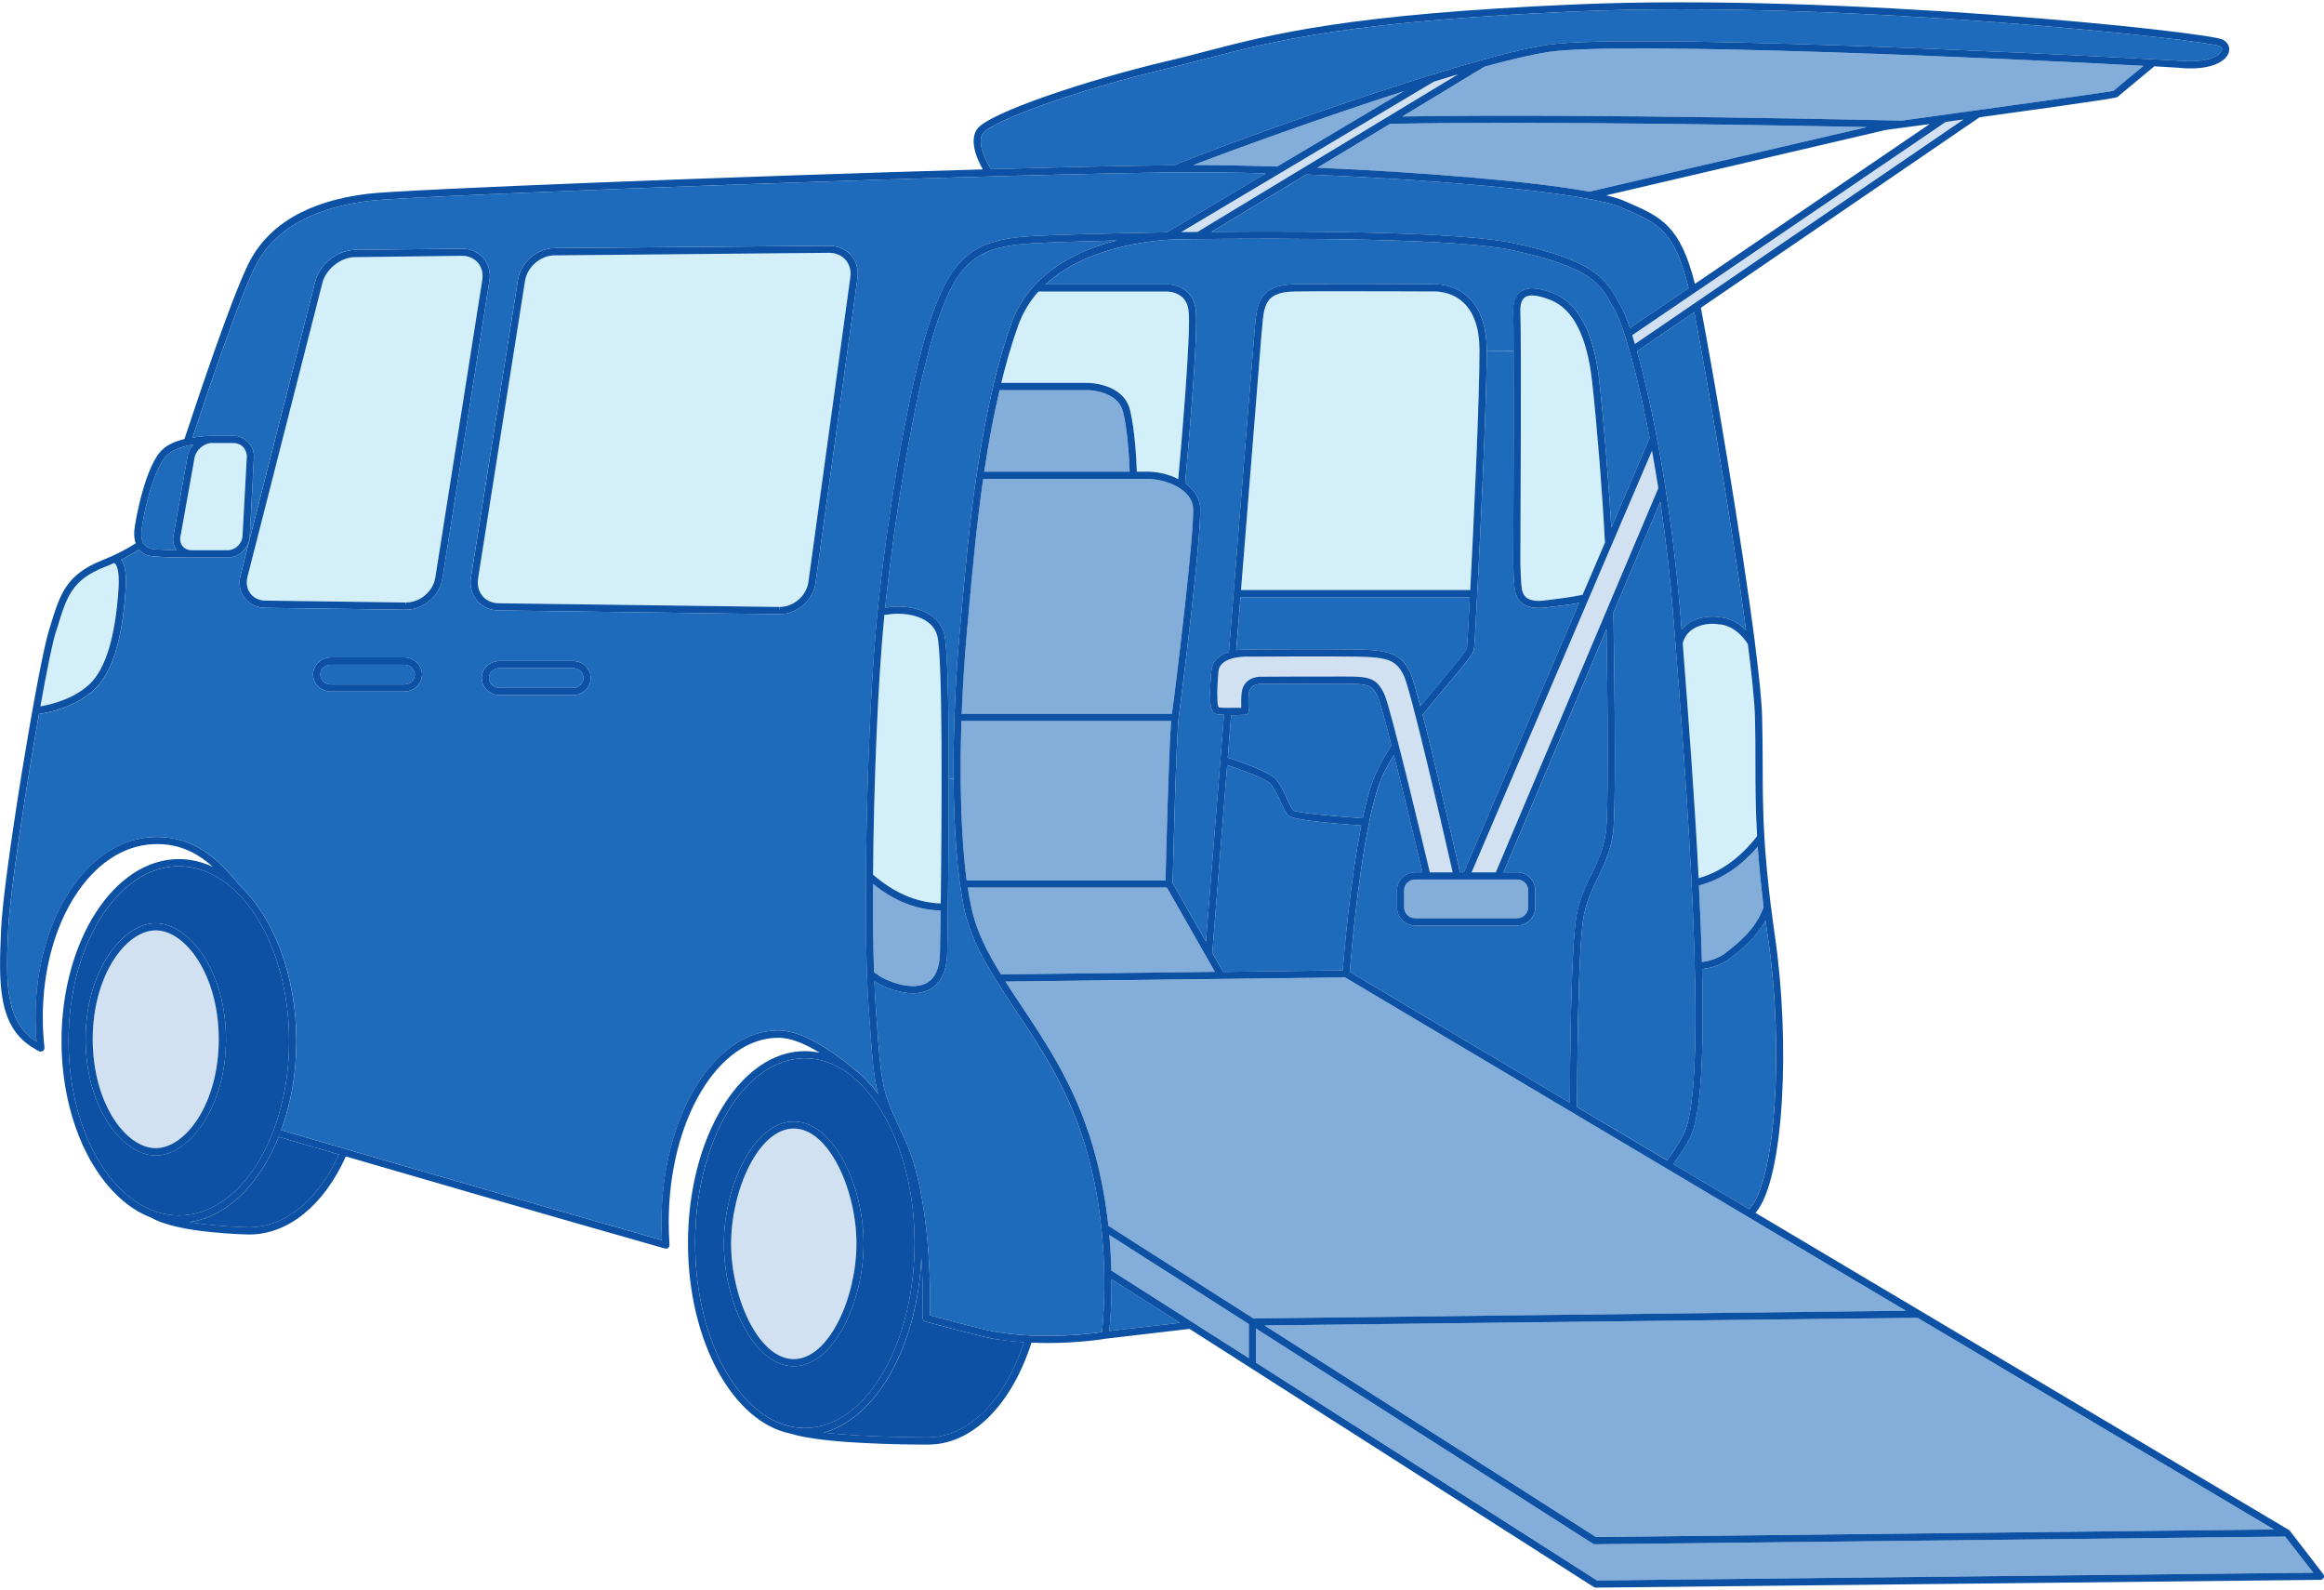
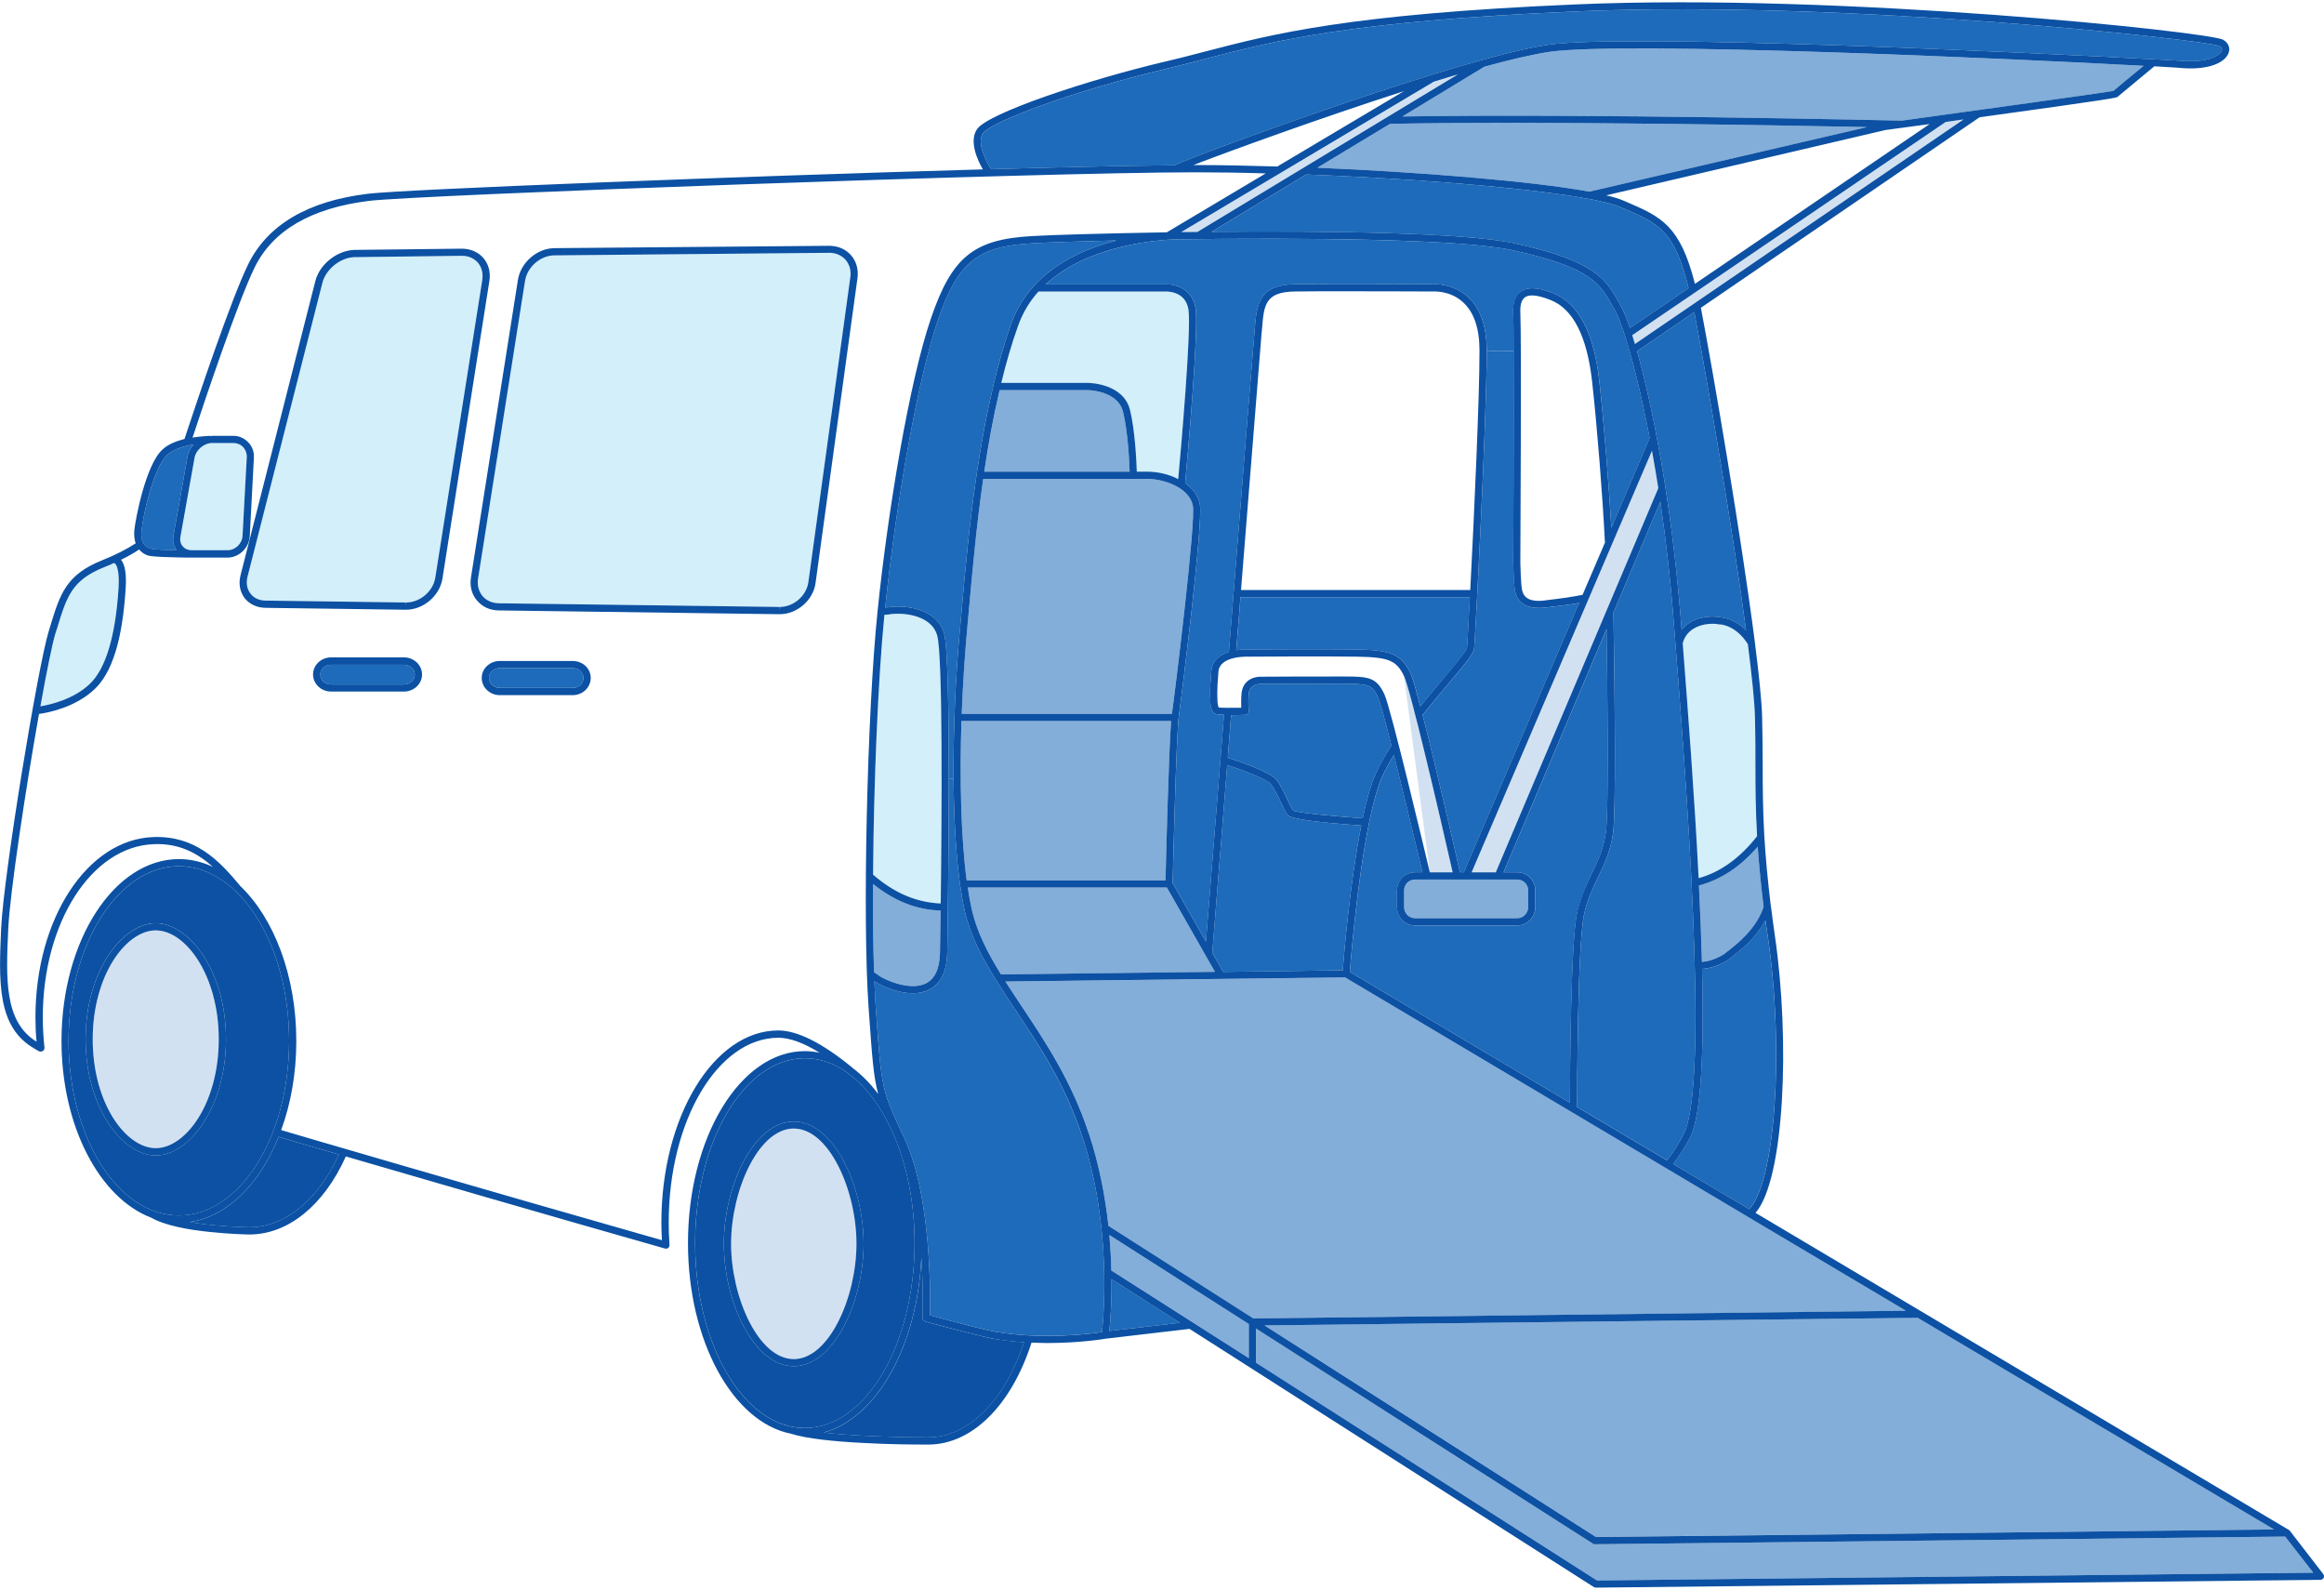
<svg xmlns="http://www.w3.org/2000/svg" id="レイヤー_1" xml:space="preserve" height="342px" viewBox="0 -0.5 500 342" width="500px" y="0px" x="0px">
  <g id="XMLID_1_">
    <polygon points="412.59 282.95 489.24 328.48 343.37 330.1 272.06 284.58" fill="#83AED9" />
    <path d="m299.08 26.146c32.073-0.623 83.453 0.312 102.62 0.694l-59.739 13.889c-12.72-2.323-37.032-4.238-58.519-5.148l15.64-9.435z" fill="#83AED9" />
    <path d="m363.63 244.13c2.442-4.812 2.971-18.895 2.562-36.208 2.636-0.144 5.223-1.579 6.084-2.299 0.145-0.144 0.384-0.312 0.646-0.526 1.677-1.293 4.839-3.808 6.897-7.64 0.168 1.197 0.337 2.371 0.527 3.616 3.569 24.474 1.557 52.852-4.023 58.502l-16.337-9.698c1.34-1.74 2.56-3.68 3.64-5.74z" fill="#1D6BBA" />
    <path d="m366.17 206.39c-0.145-5.269-0.359-10.775-0.646-16.428 4.671-1.222 8.91-3.999 12.647-8.357 0.264 3.783 0.671 8.022 1.27 12.955-1.629 4.767-5.581 7.832-7.474 9.341-0.287 0.215-0.527 0.383-0.694 0.551-0.61 0.51-2.86 1.8-5.11 1.94z" fill="#83AED9" />
    <path d="m351.18 71.597l67.429-45.859c1.341-0.215 2.61-0.383 3.856-0.551l-70.72 48.3c-0.19-0.646-0.38-1.269-0.57-1.89z" fill="#D2E1F1" />
    <path d="m365.45 188.39c-0.887-17.553-2.3-35.992-3.426-50.504 1.103-4.238 6.108-4.478 7.81-4.07h0.19c0.12 0 3.401 0.119 6.014 4.238 0.861 6.777 1.438 12.309 1.532 15.686 0.097 3.592 0.097 6.824 0.097 9.962 0 4.979 0.022 9.841 0.358 15.661-3.68 4.71-7.92 7.75-12.57 9.02z" fill="#D2EFFA" />
    <path d="m316.61 187.14l38.806-90.686c0.479 2.562 0.91 5.244 1.364 8.046l-34.972 82.64h-5.2z" fill="#D2E1F1" />
    <path d="m364.52 66.64c2.755 14.416 8.216 46.601 11.138 68.416-2.467-2.49-5.006-2.73-5.532-2.778-2.013-0.431-6.107-0.144-8.335 2.658-0.05-0.67-0.098-1.316-0.146-1.939-2.036-25.719-6.155-46.266-9.438-57.951l12.31-8.409z" fill="#1D6BBA" />
    <path d="m260.66 49.375l20.359-12.333c32.193 1.245 61.249 4.214 67.621 7.016l0.79 0.335c7.426 3.209 10.851 4.693 13.869 17.098l-12.624 8.573c-0.718-2.131-1.365-3.712-1.893-4.598l-0.406-0.767c-2.804-5.028-5.007-9.027-22.518-12.859-10.54-2.298-40.03-2.707-65.2-2.465z" fill="#1D6BBA" />
    <path d="m360.09 133.09c2.539 32.232 7.833 99.212 2.156 110.32-1.056 2.061-2.253 3.951-3.595 5.676l-19.33-11.471c0-3.354 0.072-35.059 1.51-41.548 0.694-3.161 1.867-5.58 2.993-7.902 1.317-2.706 2.659-5.532 3.21-9.388 0.646-4.502 0.407-28.282 0.097-47.535l10.085-23.827c1.14 7.77 2.15 16.37 2.87 25.68z" fill="#1D6BBA" />
    <path d="m491.64 330.01l6.037 7.759-154.09 1.677-73.369-46.841v-7.352l72.531 46.312c0.118 0.071 0.263 0.097 0.406 0.097l148.48-1.66z" fill="#83AED9" />
-     <path d="m332.44 128.64c-3.928 0.503-4.741-1.029-5.006-2.395-0.239-1.365-0.335-5.628-0.335-5.651 0-1.964 0.264-48.038 0-53.904-0.072-1.604 0.264-2.683 0.981-3.233 0.981-0.694 2.851-0.479 5.558 0.599 4.839 1.916 7.833 7.854 8.91 17.602 1.055 9.459 2.276 24.856 2.731 34.292 0 0.048 0.022 0.119 0.048 0.215l-4.839 11.279c-2.37 0.48-4.02 0.72-8.05 1.2z" fill="#D2EFFA" />
-     <path d="m308.3 62.208c0.022 0 3.665-0.287 6.491 2.323 2.322 2.107 3.521 5.579 3.521 10.297 0.023 9.962-1.174 35.944-1.988 51.582h-49.319c2.755-34.532 4.24-53.019 4.407-55.03l0.119-1.222c0.407-5.053 0.646-7.878 7.114-7.95 2.539-0.048 6.611-0.048 10.923-0.048 8.65 0.002 18.33 0.048 18.74 0.048z" fill="#D2EFFA" />
    <path d="m325.93 126.51c0.479 2.49 2.203 3.76 5.174 3.76 0.479 0 0.981 0 1.533-0.096 3.449-0.407 5.174-0.623 7.114-0.982l-24.816 57.951h-0.813c-0.839-3.688-5.055-22.27-8.049-33.86 1.94-2.442 3.856-4.718 5.558-6.729 3.642-4.311 5.414-6.417 5.533-7.591 0.239-2.49 2.707-49.354 2.707-63.914l5.771-0.024c0.072 15.326-0.071 45.188-0.071 45.595 0.01 0.16 0.11 4.42 0.37 5.89z" fill="#1D6BBA" />
    <path d="m333.4 10.651c16.455-2.299 99.693 1.485 127.79 3.018-2.371 1.939-5.677 4.669-6.491 5.388-2.468 0.455-30.709 4.358-45.512 6.394-1.82-0.024-67.62-1.557-107.48-0.886l17.653-10.704c5.66-1.557 10.54-2.682 14.04-3.21z" fill="#83AED9" />
    <path d="m310.46 145.57c-1.51 1.772-3.161 3.76-4.862 5.867-0.958-3.664-1.725-6.37-2.155-7.208-1.987-4.144-4.575-4.861-11.307-5.029-6.635-0.096-23.307 0-23.426 0-0.12 0-1.294-0.048-2.731 0.168 0.336-3.951 0.623-7.759 0.91-11.398h49.345c-0.288 5.962-0.551 10.129-0.599 10.823-0.09 0.77-2.67 3.81-5.16 6.78z" fill="#1D6BBA" />
    <path d="m328.78 194.66c0 1.27-1.055 2.347-2.323 2.347h-22.037c-1.293 0-2.323-1.077-2.323-2.347v-3.641c0-1.293 1.03-2.322 2.323-2.322h22.037c1.27 0 2.323 1.029 2.323 2.322v3.64z" fill="#83AED9" />
    <path d="m339.32 195.74c-1.39 6.346-1.532 34.578-1.557 40.949l-47.355-28.139c0.239-2.97 1.629-19.757 4.145-32.018 0-0.049 0.023-0.096 0.048-0.167h-0.023c0.791-3.832 1.7-7.185 2.683-9.532 0.647-1.484 1.533-3.137 2.635-4.909 2.036 8.022 4.479 18.201 6.156 25.215h-1.629c-2.132 0-3.856 1.75-3.856 3.881v3.64c0 2.132 1.726 3.903 3.856 3.903h22.037c2.132 0 3.855-1.771 3.855-3.903v-3.64c0-2.131-1.725-3.881-3.855-3.881h-2.971l22.156-52.347c0.24 15.949 0.479 39.464-0.144 43.775-0.526 3.615-1.748 6.179-3.065 8.933-1.16 2.43-2.36 4.94-3.1 8.25z" fill="#1D6BBA" />
    <path d="m260.82 204.45l3.21-40.398c3.521 1.173 8.526 3.064 9.364 4.095 0.743 0.934 1.51 2.515 2.181 3.952 0.599 1.221 1.054 2.227 1.484 2.729 0.671 0.814 5.988 1.533 15.811 2.229-2.396 11.996-3.713 27.609-3.978 31.154l-25.726 0.335-2.33-4.09z" fill="#1D6BBA" />
    <path d="m296.47 149.47c0.407 0.862 1.533 4.957 2.898 10.369-1.533 2.37-2.707 4.454-3.521 6.418-1.006 2.322-1.893 5.58-2.658 9.244-6.827-0.455-14.157-1.222-14.924-1.651-0.311-0.359-0.813-1.414-1.293-2.42-0.694-1.483-1.509-3.184-2.371-4.237-1.342-1.652-8.049-3.976-10.444-4.718l0.72-9.147c1.148 0 2.3-0.048 3.019-0.072 0.215-0.023 0.432-0.096 0.574-0.239 0.144-0.168 0.192-0.383 0.192-0.574 0-0.048-0.168-1.94 0-3.688 0.238-2.203 2.395-2.155 2.705-2.155 0 0 12.576-0.048 17.75-0.048 5.44 0.05 6.07 0.26 7.34 2.92z" fill="#1D6BBA" />
-     <path d="m302.05 144.88c1.365 2.825 7.33 28.33 10.491 42.265h-4.91c-1.149-4.812-8.455-35.56-9.772-38.291-1.725-3.663-3.354-3.831-8.743-3.831-5.149-0.024-17.701 0.048-17.701 0.048-1.39-0.072-3.977 0.551-4.287 3.544-0.12 1.174-0.097 2.347-0.072 3.137-2.18 0.024-4.479 0.024-4.839-0.071-0.167-0.216-0.312-1.078-0.287-1.987 0 0-0.144-1.485 0.216-5.7 0.312-3.544 6.419-3.232 6.539-3.232 0.145 0 16.815-0.12 23.427 0 6.65 0.12 8.32 0.81 9.93 4.12z" fill="#D2E1F1" />
+     <path d="m302.05 144.88c1.365 2.825 7.33 28.33 10.491 42.265h-4.91z" fill="#D2E1F1" />
    <path d="m308.49 17.069c1.771-0.527 3.496-1.054 5.197-1.581l-56.075 33.909c-1.148 0.024-2.274 0.024-3.426 0.024h-0.022-0.024l54.34-32.352z" fill="#D2E1F1" />
    <path d="m334.22 62.591c-2.083-0.813-5.078-1.748-7.019-0.383-1.197 0.838-1.725 2.347-1.629 4.55 0.049 1.222 0.071 4.239 0.071 8.262l-5.771 0.024v-0.216c-0.023-5.173-1.365-9.004-4.049-11.471-3.329-3.041-7.497-2.729-7.568-2.729-0.239 0-21.966-0.096-29.631 0-7.856 0.144-8.217 4.454-8.646 9.387l-0.097 1.222c-0.215 2.251-2.061 25.312-5.484 68.488-1.821 0.599-3.594 1.748-3.785 4.166-0.383 4.311-0.238 5.844-0.216 5.844-0.048 0.861 0.024 2.873 1.198 3.328 0.287 0.096 0.958 0.168 1.748 0.191l-3.88 48.781-7.162-12.572c0.071-2.825 0.79-32.4 1.341-36.041 0.455-3.185 5.294-41.691 4.504-45.499-0.384-1.868-1.581-3.377-3.162-4.502 0.359-3.999 2.994-32.903 2.252-37.597-0.694-4.406-4.694-5.316-6.684-5.148h-25.582c9.294-8.621 24.528-9.603 28.289-9.699 26.396-0.335 60.77-0.144 72.268 2.371 16.839 3.688 18.804 7.208 21.486 12.117l0.431 0.742c0.551 1.006 1.271 2.754 2.084 5.244 1.581 4.909 3.545 12.524 5.391 22.271l-8.24 19.301c-0.551-9.507-1.629-22.965-2.587-31.562-1.14-10.365-4.45-16.687-9.86-18.867z" fill="#1D6BBA" />
-     <path d="m256.75 35.005c7.761-2.993 27.234-10.082 45.319-15.901l-27.26 16.212c-6.3-0.192-12.264-0.312-17.701-0.312-0.12 0.001-0.24 0.001-0.36 0.001z" fill="#83AED9" />
    <path d="m256.63 108.24c0.695 3.305-3.81 39.991-4.503 44.828h-45.224c0.239-6.154 0.622-12.165 1.103-17.457 0.144-1.484 0.287-3.113 0.431-4.741 0.719-8.047 1.605-18.032 3.091-28.354h35.233c3.6-0.01 9.03 1.79 9.87 5.72z" fill="#83AED9" />
    <path d="m244.58 100.96c-0.072-2.251-0.384-8.908-1.462-13.29-1.413-5.652-8.671-5.796-9.006-5.796h-18.685c1.029-4.262 2.229-8.405 3.616-12.284 1.03-2.897 2.562-5.341 4.384-7.376h27.163c0.168 0 4.455-0.287 5.103 3.88 0.672 4.214-1.652 30.556-2.203 36.471-2.036-1.077-4.479-1.604-6.73-1.604h-2.17z" fill="#D2EFFA" />
    <path d="m234.12 83.425c0.07 0 6.37 0.12 7.496 4.622 1.03 4.119 1.343 10.656 1.438 12.907h-31.283c0.862-5.843 1.94-11.806 3.307-17.529h19.03z" fill="#83AED9" />
    <path d="m268.68 284.29v7.327l-29.582-18.846c-0.048-2.371-0.192-4.935-0.432-7.641l30.01 19.16z" fill="#83AED9" />
    <path d="m239.15 274.64l14.707 9.387c-7.497 0.861-13.029 1.531-15.186 1.748 0.19-1.75 0.52-5.75 0.48-11.14z" fill="#1D6BBA" />
    <path d="m238.48 263.17c-0.671-6.153-1.939-13.026-4.216-19.899-3.713-11.303-9.438-19.828-14.492-27.396-1.197-1.818-2.347-3.52-3.449-5.244l73.082-0.886 86.473 51.39c0.096 0.096 0.19 0.12 0.312 0.191l33.87 20.115-140.39 1.652-31.18-19.92z" fill="#83AED9" />
    <path d="m463.23 12.255c-25.271-1.389-112.8-5.58-130.04-3.137-18.804 2.682-75.933 23.731-80.508 25.935-9.269 0.072-23.282 0.383-39.451 0.838-1.126-1.748-3.138-5.748-1.748-7.711 1.748-2.515 19.881-9.292 39.786-13.961 2.946-0.719 5.677-1.413 8.527-2.179 14.3-3.712 30.493-7.975 79.334-10.082 58.374-2.514 135.5 6.179 138.4 7.448 0.646 0.359 0.551 0.742 0.503 0.886-0.335 1.198-3.112 2.682-8.19 2.323-0.72-0.048-2.994-0.168-6.517-0.359-0.04-0.001-0.07-0.001-0.09-0.001z" fill="#1D6BBA" />
    <path d="m251.05 190.42l10.348 18.128-46.038 0.552c-2.897-4.719-5.246-9.221-6.322-14.201-0.312-1.364-0.575-2.897-0.814-4.479h42.82z" fill="#83AED9" />
    <path d="m251.96 154.6c-0.503 6.633-1.103 29.717-1.197 34.291h-42.781c-1.27-9.604-1.509-22.174-1.125-34.291h45.1z" fill="#83AED9" />
    <path d="m220.32 288.22c-4.19 12.62-12.023 20.451-20.6 20.451h-0.023c-0.168 0-13.197 0.048-22.491-1.03 11.354-3.04 20.168-18.559 21.029-37.62 0.455 7.231 0.265 12.859 0.265 12.955 0 0.024 0.023 0.072 0.023 0.121 0 0 0 0.047 0.023 0.096 0 0.07 0.023 0.096 0.048 0.166 0.024 0.049 0.048 0.049 0.072 0.097 0.022 0.049 0.048 0.097 0.096 0.146 0.048 0 0.072 0.022 0.12 0.07 0.048 0 0.096 0.049 0.144 0.049 0.023 0 0.023 0.047 0.048 0.047 7.856 2.107 12.768 3.33 14.611 3.688 2.23 0.33 4.46 0.6 6.64 0.74z" fill="#0C51A3" />
    <path d="m201.64 136.18c1.222 4.263 1.007 38.291 0.767 57.666-5.196-0.217-9.964-2.229-14.562-6.203 0.144-19.397 1.054-41.931 2.442-55.892 0.384-0.024 0.646-0.048 0.768-0.048 2.34-0.51 9.21-0.29 10.58 4.47z" fill="#D2EFFA" />
    <path d="m206.47 135.46c-0.862 9.339-1.39 20.689-1.317 31.49h-1.029c0-14.56-0.215-28.425-1.006-31.203-1.629-5.699-9.198-6.202-12.217-5.579-0.048-0.049-0.216-0.049-0.454 0 2.515-24.02 7.232-49.858 11.329-61.76 4.287-12.524 8.455-15.925 20.312-16.571 3.113-0.191 9.725-0.407 18.156-0.622-0.527 0.167-1.055 0.311-1.604 0.431-6.827 1.987-12.24 5.077-16.049 9.195-0.072 0.072-0.12 0.096-0.168 0.192-2.132 2.347-3.761 5.053-4.839 7.998-1.485 4.215-2.755 8.669-3.856 13.29-0.022 0.048-0.022 0.096-0.022 0.168-1.51 6.298-2.685 12.812-3.617 19.229-1.557 10.584-2.468 20.786-3.187 28.976-0.15 1.67-0.27 3.26-0.42 4.76z" fill="#1D6BBA" />
    <path d="m232.8 243.77c6.419 19.492 4.671 38.746 4.287 42.242-2.491 0.383-12.887 1.699-23.14-0.097-1.749-0.312-6.42-1.483-13.868-3.496 0.096-3.95 0.335-25.575-5.485-38.026l-0.096-0.217c-4.814-10.248-4.814-10.248-5.988-26.701l-0.096-1.34c-0.12-1.677-0.217-3.568-0.288-5.58 0.023 0 0.049 0 0.071 0.049 1.175 0.812 4.768 2.537 8.217 2.537 1.222 0 2.42-0.215 3.497-0.789 2.49-1.246 3.784-3.903 3.881-7.879 0-0.168 0.071-4 0.144-9.818v-0.023-0.048c0.096-7.28 0.191-17.603 0.191-27.634h1.029c0.072 10.799 0.768 21.048 2.349 28.256 1.174 5.293 3.641 10.059 6.707 14.943 0.022 0.096 0.096 0.19 0.167 0.263 1.294 2.084 2.659 4.144 4.097 6.322 5 7.49 10.65 15.97 14.32 27.05z" fill="#1D6BBA" />
    <path d="m202.23 204.45c-0.071 3.376-1.078 5.556-3.019 6.562-3.449 1.724-8.959-0.814-10.132-1.678-0.216-0.168-0.504-0.359-0.839-0.574l-0.191-0.145c-0.191-5.46-0.264-11.973-0.216-18.989 4.575 3.688 9.366 5.579 14.54 5.724-0.04 3.86-0.09 7.05-0.14 9.1z" fill="#83AED9" />
    <path d="m157.3 267.03c0-11.446 5.868-24.784 13.485-24.784 7.593 0 13.484 13.338 13.484 24.784 0 11.494-5.893 24.81-13.484 24.81-7.61 0-13.48-13.32-13.48-24.81z" fill="#D2E1F1" />
    <path d="m185.8 267.03c0 12.453-6.419 26.342-15.019 26.342-8.623 0-15.044-13.889-15.044-26.342 0-12.404 6.421-26.293 15.044-26.293 8.6-0.01 15.02 13.88 15.02 26.29zm-15.02-24.79c-7.617 0-13.485 13.338-13.485 24.784 0 11.494 5.868 24.81 13.485 24.81 7.593 0 13.484-13.313 13.484-24.81 0.01-11.44-5.88-24.78-13.48-24.78z" fill="#0C51A3" />
    <path d="m170.78 293.37c8.6 0 15.019-13.889 15.019-26.342 0-12.404-6.419-26.293-15.019-26.293-8.623 0-15.043 13.889-15.043 26.293 0 12.45 6.42 26.34 15.04 26.34zm25.99-26.49c0 21.959-10.61 39.775-23.618 39.775-13.007 0-23.594-17.816-23.594-39.775 0-21.888 10.587-39.752 23.594-39.752 3.234 0 6.324 1.102 9.127 3.09 0.049 0.047 0.097 0.096 0.119 0.096 0.024 0.048 0.024 0.048 0.049 0.048 8.41 6.08 14.32 20.13 14.32 36.51z" fill="#0C51A3" />
    <path d="m105.2 145.3c0-1.173 1.054-2.107 2.322-2.107h15.689c1.293 0 2.323 0.935 2.323 2.107 0 1.197-1.03 2.155-2.323 2.155h-15.689c-1.27 0-2.32-0.96-2.32-2.16z" fill="#1D6BBA" />
    <path d="m123.21 147.46c1.293 0 2.323-0.958 2.323-2.155 0-1.173-1.03-2.107-2.323-2.107h-15.689c-1.27 0-2.322 0.935-2.322 2.107 0 1.197 1.054 2.155 2.322 2.155h15.69zm0-5.79c2.155 0 3.88 1.628 3.88 3.64 0 2.06-1.725 3.712-3.88 3.712h-15.689c-2.132 0-3.881-1.652-3.881-3.712 0-2.012 1.749-3.64 3.881-3.64h15.69z" fill="#0C51A3" />
    <path d="m102.85 123.97l10.11-64.06c0.479-2.993 3.329-5.483 6.396-5.483l59.068-0.551c1.39 0 2.636 0.551 3.498 1.508 0.862 1.006 1.222 2.323 1.029 3.688l-9.03 65.614c-0.407 2.97-3.162 5.364-6.18 5.364v0.671l-0.072-0.671-60.338-0.79c-1.438-0.024-2.685-0.575-3.521-1.557-0.85-1.03-1.18-2.34-0.97-3.73z" fill="#D2EFFA" />
    <path d="m102.64 128.69c-1.149-1.341-1.604-3.089-1.317-4.957l10.108-64.034c0.599-3.76 4.144-6.824 7.904-6.824l59.021-0.503c1.94 0 3.593 0.718 4.743 2.035 1.149 1.293 1.628 3.065 1.389 4.885l-9.029 65.639c-0.503 3.664-3.952 6.682-7.713 6.682h-0.097l-60.339-0.814c-1.88-0.01-3.54-0.77-4.66-2.11zm10.32-68.779l-10.108 64.058c-0.216 1.39 0.119 2.706 0.958 3.736 0.838 0.981 2.084 1.532 3.521 1.557l60.338 0.79 0.072 0.671v-0.671c3.018 0 5.771-2.395 6.18-5.364l9.03-65.614c0.191-1.365-0.167-2.683-1.029-3.688-0.862-0.957-2.108-1.508-3.498-1.508l-59.068 0.551c-3.06-0.015-5.91 2.476-6.39 5.47z" fill="#0C51A3" />
    <path d="m86.922 142.48c1.27 0 2.324 0.934 2.324 2.107 0 1.197-1.056 2.131-2.324 2.131h-15.69c-1.293 0-2.322-0.934-2.322-2.131 0-1.174 1.029-2.107 2.322-2.107h15.69z" fill="#1D6BBA" />
    <path d="m68.91 144.59c0 1.197 1.029 2.131 2.322 2.131h15.689c1.27 0 2.324-0.934 2.324-2.131 0-1.174-1.056-2.107-2.324-2.107h-15.689c-1.293 0-2.322 0.93-2.322 2.11zm2.322 3.66c-2.132 0-3.88-1.652-3.88-3.663 0-2.036 1.748-3.688 3.88-3.688h15.689c2.132 0 3.881 1.652 3.881 3.688 0 2.011-1.749 3.663-3.881 3.663h-15.689z" fill="#0C51A3" />
    <path d="m40.789 262.36c8.097-1.125 15.091-8.213 19.163-18.318h0.07c0.239 0.096 5.078 1.531 12.888 3.783-4.479 9.818-11.617 15.66-19.259 15.66-0.144 0-6.826-0.09-12.862-1.12z" fill="#0C51A3" />
    <path d="m53.867 127.15c-0.742-0.958-0.958-2.228-0.622-3.592l16.119-63.244c0.743-2.922 3.93-5.484 6.972-5.508l23.066-0.287c1.39 0 2.61 0.551 3.426 1.484 0.813 0.981 1.149 2.275 0.935 3.688l-10.108 64.034c-0.454 2.945-3.28 5.364-6.3 5.364v0.671l-0.071-0.671-30.109-0.407c-1.388 0.01-2.587-0.55-3.305-1.53z" fill="#D2EFFA" />
    <path d="m103.76 59.694c0.216-1.412-0.12-2.706-0.935-3.688-0.814-0.934-2.036-1.484-3.426-1.484l-23.059 0.288c-3.042 0.023-6.229 2.586-6.972 5.508l-16.119 63.244c-0.336 1.364-0.12 2.634 0.622 3.592 0.719 0.981 1.917 1.532 3.306 1.532l30.108 0.407 0.072 0.671v-0.671c3.02 0 5.845-2.419 6.3-5.364l10.108-64.036zm-27.45-6.442l22.996-0.264c1.939 0 3.568 0.719 4.694 2.012 1.126 1.317 1.581 3.089 1.294 4.909l-10.108 64.058c-0.575 3.688-4.097 6.682-7.833 6.682h-0.096l-30.109-0.407c-1.893-0.023-3.497-0.79-4.526-2.107-1.006-1.341-1.343-3.113-0.862-4.933l16.097-63.292c0.938-3.615 4.722-6.582 8.457-6.656z" fill="#0C51A3" />
    <path d="m53.1 97.841l-0.911 16.908c-0.096 1.724-1.557 3.112-3.28 3.112h-7.642c-0.791 0-1.484-0.287-1.939-0.838-0.455-0.503-0.647-1.27-0.503-2.06l3.042-17.002c0.286-1.677 2.035-3.161 3.783-3.161h4.553c0.838 0 1.58 0.312 2.132 0.886 0.525 0.603 0.813 1.368 0.765 2.158z" fill="#D2EFFA" />
    <path d="m35.973 97.364c1.413-1.293 3.736-1.939 5.677-2.251-0.671 0.742-1.148 1.652-1.316 2.61l-3.02 17.002c-0.215 1.174 0.048 2.228 0.695 3.137-2.587-0.071-5.174-0.167-5.678-0.383-1.438-0.455-2.083-1.725-1.893-3.735 0.337-3.59 2.686-13.815 5.535-16.376z" fill="#1D6BBA" />
    <path d="m8.69 151.44c1.343-7.448 2.539-13.41 3.233-15.686l0.359-1.102c2.107-6.896 3.161-10.369 10.252-13.194 0.671-0.264 1.342-0.527 1.965-0.839 0.022 0 0.119 0 0.264 0.12 0.312 0.312 0.981 1.437 0.742 5.34-0.671 10.369-2.778 17.338-6.229 20.57-3.447 3.28-8.454 4.43-10.586 4.79z" fill="#D2EFFA" />
    <path d="m19.949 223.04c0-13.77 7.161-23.42 13.558-23.42 6.42 0 13.558 9.65 13.558 23.42 0 13.816-7.138 23.421-13.558 23.421-6.397 0-13.558-9.61-13.558-23.42z" fill="#D2E1F1" />
    <path d="m18.417 223.04c0-14.727 7.952-24.952 15.09-24.952 7.139 0 15.115 10.226 15.115 24.952 0 14.729-7.978 25.001-15.115 25.001s-15.09-10.28-15.09-25zm15.089-23.42c-6.396 0-13.559 9.65-13.559 23.42 0 13.816 7.162 23.421 13.559 23.421 6.42 0 13.558-9.604 13.558-23.421-0.001-13.77-7.138-23.42-13.558-23.42z" fill="#0C51A3" />
    <path d="m33.506 198.08c-7.138 0-15.09 10.226-15.09 24.952 0 14.729 7.952 25.001 15.09 25.001 7.139 0 15.115-10.272 15.115-25.001 0.001-14.72-7.977-24.95-15.115-24.95zm4.982-12.26c13.079 0 23.715 16.883 23.715 37.572 0 20.737-10.636 37.549-23.715 37.549-13.103 0-23.736-16.812-23.736-37.549-0.001-20.68 10.633-37.57 23.736-37.57z" fill="#0C51A3" />
-     <path d="m90.802 144.59c0-2.036-1.749-3.688-3.881-3.688h-15.689c-2.132 0-3.88 1.652-3.88 3.688 0 2.011 1.748 3.663 3.88 3.663h15.689c2.132 0 3.881-1.65 3.881-3.66zm16.718-2.92c-2.132 0-3.881 1.628-3.881 3.64 0 2.06 1.749 3.712 3.881 3.712h15.689c2.155 0 3.88-1.652 3.88-3.712 0-2.012-1.725-3.64-3.88-3.64h-15.69zm-2.22-81.759c0.287-1.82-0.168-3.592-1.294-4.909-1.126-1.293-2.755-2.012-4.694-2.012l-23.006 0.263c-3.735 0.072-7.521 3.041-8.455 6.657l-16.097 63.292c-0.479 1.819-0.145 3.592 0.862 4.933 1.029 1.317 2.635 2.084 4.526 2.107l30.109 0.407h0.096c3.736 0 7.258-2.993 7.833-6.682l10.116-64.059zm-56.391 59.529c2.516 0 4.694-2.06 4.839-4.622l0.886-16.883c0.072-1.245-0.359-2.418-1.197-3.28-0.839-0.886-1.987-1.413-3.232-1.413h-4.553c-0.118 0-0.238 0.072-0.358 0.072-0.048 0-0.097-0.072-0.167-0.072-0.146 0.024-1.726 0.072-3.689 0.383 2.659-8.069 9.749-29.215 13.366-36.614 3.904-7.95 12.168-12.764 24.553-14.296 10.3-1.293 144.75-6.154 177.76-6.154 4.72 0 9.846 0.072 15.211 0.239l-21.198 12.621c-0.048 0-0.048 0.023-0.072 0.048-13.557 0.239-24.671 0.551-29.031 0.813-12.526 0.694-17.197 4.479-21.702 17.625-4.719 13.746-9.364 42.075-11.496 62.957-2.275 21.982-3.282 66.667-1.94 85.371l0.096 1.365c0.671 9.387 0.958 13.506 1.964 17.193-1.651-2.203-3.497-4.07-5.461-5.556-0.023 0-0.048-0.05-0.096-0.097-6.443-5.293-11.81-7.998-15.929-7.998-13.869 0-25.151 18.535-25.151 41.332 0 1.222 0.048 2.467 0.119 3.783-39.714-11.303-80.698-23.301-81.92-23.684 2.084-5.676 3.258-12.188 3.258-19.182 0-14.104-4.863-26.485-12.121-33.383-0.022 0-0.022-0.048-0.022-0.048-4.504-5.437-9.63-10.729-18.588-10.417-14.235 0.5-25.397 17.57-25.397 38.79 0 1.748 0.071 3.472 0.239 5.244-6.994-4.287-6.587-13.578-6.084-24.354 0.335-7.471 3.713-29.861 6.611-46.146 1.892-0.239 7.809-1.389 11.929-5.292 3.809-3.568 6.012-10.633 6.707-21.601 0.215-3.137-0.12-5.196-0.982-6.273 1.438-0.694 2.73-1.413 3.881-2.203 0.6 0.718 1.317 1.102 1.893 1.293 0.623 0.191 2.562 0.312 4.526 0.359 1.988 0.071 3.952 0.096 4.601 0.096 0.048 0 0.071-0.024 0.119-0.024s0.12 0.024 0.191 0.024h7.638zm52.411 4.29c-0.287 1.868 0.168 3.616 1.317 4.957 1.126 1.341 2.778 2.107 4.671 2.107l60.339 0.814h0.097c3.761 0 7.21-3.018 7.713-6.682l9.029-65.639c0.239-1.819-0.238-3.592-1.389-4.885-1.15-1.317-2.803-2.035-4.743-2.035l-59.021 0.503c-3.762 0-7.307 3.064-7.904 6.824l-10.12 64.032z" fill="#1D6BBA" />
    <path d="m250.76 188.89c0.096-4.574 0.694-27.66 1.197-34.292h-45.104c-0.384 12.117-0.145 24.688 1.125 34.292h42.78zm3.09 95.14l-14.707-9.387c0.048 5.389-0.288 9.387-0.479 11.135 2.16-0.22 7.7-0.89 15.19-1.75zm-212.2-188.92c-1.939 0.312-4.264 0.958-5.677 2.251-2.851 2.562-5.198 12.787-5.533 16.38-0.19 2.011 0.455 3.28 1.893 3.735 0.504 0.216 3.091 0.312 5.678 0.383-0.647-0.909-0.91-1.963-0.695-3.137l3.02-17.002c0.165-0.953 0.643-1.864 1.314-2.606zm456.03 242.66l-6.037-7.759-148.49 1.652c-0.145 0-0.288-0.024-0.406-0.097l-72.531-46.312v7.352l73.369 46.841 154.1-1.67zm-8.44-9.29l-76.65-45.521-140.53 1.628 71.31 45.523 145.87-1.63zm-220.56-36.86v-7.327l-30.013-19.157c0.238 2.705 0.384 5.269 0.432 7.639l29.58 18.85zm53.13-104.48l34.972-82.64c-0.454-2.802-0.886-5.483-1.364-8.046l-38.806 90.686h5.2zm-69.68-34.08c0.693-4.837 5.198-41.523 4.503-44.828-0.838-3.928-6.275-5.724-9.868-5.724h-35.233c-1.484 10.321-2.371 20.307-3.091 28.354-0.144 1.628-0.287 3.257-0.431 4.741-0.479 5.292-0.862 11.303-1.103 17.457h45.22zm113.39 36.91c0.287 5.651 0.503 11.159 0.646 16.428 2.252-0.144 4.504-1.437 5.103-1.938 0.167-0.168 0.407-0.336 0.694-0.551 1.893-1.509 5.845-4.574 7.474-9.341-0.599-4.933-1.006-9.172-1.27-12.955-3.73 4.35-7.96 7.12-12.64 8.35zm-100.65-36.64l-0.72 9.147c2.396 0.742 9.104 3.065 10.444 4.718 0.862 1.054 1.677 2.754 2.371 4.238 0.479 1.006 0.982 2.06 1.293 2.418 0.767 0.432 8.097 1.197 14.924 1.652 0.767-3.664 1.652-6.92 2.658-9.244 0.814-1.964 1.988-4.048 3.521-6.418-1.364-5.412-2.49-9.507-2.897-10.369-1.271-2.658-1.894-2.874-7.354-2.922-5.174 0-17.75 0.048-17.75 0.048-0.312 0-2.467-0.048-2.706 2.155-0.168 1.748 0 3.641 0 3.688 0 0.191-0.049 0.406-0.191 0.574-0.145 0.144-0.359 0.216-0.574 0.239-0.71 0.02-1.86 0.07-3.01 0.07zm97.16-15.45c1.126 14.513 2.539 32.951 3.426 50.504 4.646-1.27 8.887-4.311 12.575-9.028-0.336-5.818-0.358-10.68-0.358-15.661 0-3.138 0-6.37-0.097-9.962-0.096-3.377-0.671-8.908-1.532-15.686-2.611-4.119-5.894-4.238-6.014-4.238h-0.19c-1.71-0.4-6.72-0.16-7.82 4.08zm56.57-112.14l-67.429 45.859c0.191 0.622 0.383 1.245 0.574 1.892l70.711-48.301c-1.23 0.167-2.5 0.335-3.85 0.55zm-229.52 183.6c1.173 0.862 6.683 3.4 10.132 1.678 1.939-1.007 2.946-3.187 3.019-6.562 0.049-2.061 0.097-5.245 0.145-9.102-5.174-0.144-9.965-2.035-14.54-5.723-0.048 7.018 0.023 13.529 0.216 18.989l0.191 0.146c0.33 0.2 0.62 0.39 0.83 0.56zm68.03-174.34c5.438 0 11.401 0.12 17.701 0.312l27.26-16.212c-18.085 5.819-37.56 12.908-45.319 15.901 0.12-0.001 0.24-0.001 0.36-0.001zm107.55 25.552l50.493-34.364c-2.945 0.383-6.061 0.814-9.462 1.269l-60.12 14.058c1.558 0.359 2.804 0.742 3.688 1.125l0.791 0.335c7.31 3.161 11.43 4.98 14.61 17.577zm1.54 147.37c0.407 17.313-0.119 31.396-2.562 36.208-1.078 2.061-2.3 3.999-3.641 5.747l16.336 9.698c5.581-5.65 7.594-34.028 4.023-58.502-0.19-1.245-0.358-2.419-0.526-3.616-2.061 3.832-5.223 6.347-6.898 7.64-0.264 0.215-0.503 0.383-0.646 0.526-0.86 0.71-3.45 2.14-6.08 2.29zm9.46-72.87c-2.922-21.815-8.383-54-11.138-68.416l-12.312 8.405c3.281 11.686 7.4 32.232 9.438 57.951 0.048 0.623 0.096 1.27 0.146 1.939 2.228-2.802 6.322-3.089 8.335-2.658 0.51 0.05 3.05 0.28 5.52 2.78zm-111.63 29l-3.21 40.398 2.348 4.095 25.726-0.335c0.265-3.545 1.581-19.158 3.978-31.154-9.821-0.694-15.14-1.414-15.811-2.229-0.432-0.503-0.887-1.509-1.484-2.729-0.671-1.437-1.438-3.018-2.181-3.952-0.85-1.04-5.86-2.93-9.38-4.1zm98.21 79.36c5.677-11.111 0.383-78.09-2.156-110.32-0.719-9.315-1.726-17.912-2.874-25.671l-10.085 23.827c0.312 19.253 0.551 43.033-0.097 47.535-0.551 3.855-1.893 6.682-3.21 9.388-1.126 2.322-2.299 4.741-2.993 7.902-1.438 6.489-1.51 38.194-1.51 41.548l19.33 11.471c1.35-1.74 2.55-3.63 3.6-5.69zm-302.29 0.62c-4.072 10.105-11.066 17.193-19.163 18.318 6.036 1.029 12.719 1.125 12.862 1.125 7.642 0 14.779-5.842 19.259-15.66-7.81-2.252-12.647-3.688-12.888-3.783h-0.07zm-21.464-58.22c-13.103 0-23.736 16.883-23.736 37.572 0 20.737 10.635 37.549 23.736 37.549 13.079 0 23.715-16.812 23.715-37.549 0-20.68-10.636-37.57-23.715-37.57zm290.29 8.84v-3.641c0-1.293-1.055-2.322-2.323-2.322h-22.037c-1.293 0-2.323 1.029-2.323 2.322v3.641c0 1.27 1.03 2.347 2.323 2.347h22.037c1.26 0 2.32-1.08 2.32-2.35zm3.66-66.02c4.024-0.479 5.679-0.719 8.05-1.197l4.839-11.279c-0.024-0.096-0.048-0.167-0.048-0.215-0.455-9.437-1.678-24.833-2.731-34.292-1.077-9.747-4.071-15.687-8.91-17.603-2.707-1.077-4.575-1.293-5.558-0.599-0.719 0.551-1.055 1.629-0.981 3.233 0.264 5.866 0 51.94 0 53.904 0 0.023 0.097 4.286 0.335 5.651 0.26 1.38 1.08 2.91 5 2.41zm-31.88 62.38c0-2.131 1.726-3.881 3.856-3.881h1.629c-1.677-7.016-4.12-17.193-6.156-25.215-1.102 1.772-1.987 3.425-2.635 4.909-0.981 2.347-1.893 5.7-2.684 9.532h0.024c-0.024 0.071-0.048 0.118-0.048 0.167-2.517 12.261-3.904 29.048-4.146 32.018l47.356 28.139c0.022-6.371 0.167-34.604 1.557-40.949 0.742-3.305 1.94-5.819 3.114-8.238 1.317-2.754 2.539-5.316 3.065-8.932 0.623-4.312 0.384-27.827 0.144-43.776l-22.156 52.348h2.971c2.132 0 3.855 1.748 3.855 3.879v3.641c0 2.132-1.725 3.902-3.855 3.902h-22.037c-2.132 0-3.856-1.771-3.856-3.902l0.02-3.64zm13.13-175.53c-1.701 0.527-3.426 1.054-5.197 1.581l-54.35 32.352h0.024 0.022c1.15 0 2.276 0 3.426-0.024l56.08-33.909zm-123.41 116.26c-1.39 13.961-2.3 36.495-2.442 55.891 4.6 3.977 9.366 5.987 14.562 6.203 0.24-19.373 0.455-53.402-0.767-57.665-1.365-4.765-8.239-4.98-10.587-4.478-0.11 0-0.38 0.03-0.76 0.05zm135.58-79.911c17.511 3.832 19.714 7.831 22.518 12.859l0.406 0.767c0.526 0.886 1.175 2.467 1.893 4.598l12.624-8.573c-3.02-12.404-6.443-13.889-13.869-17.098l-0.79-0.335c-6.372-2.802-35.428-5.771-67.621-7.016l-20.359 12.333c25.17-0.241 54.66 0.168 65.2 2.465zm-152.71 254.82c13.008 0 23.618-17.816 23.618-39.775 0-16.38-5.916-30.437-14.324-36.52-0.022 0-0.022 0-0.048-0.049-0.022 0-0.07-0.047-0.119-0.096-2.803-1.986-5.893-3.089-9.127-3.089-13.007 0-23.594 17.864-23.594 39.752 0 21.97 10.59 39.79 23.59 39.79zm40.53-19.21c-1.845-0.359-6.755-1.581-14.611-3.688-0.023 0-0.023-0.049-0.048-0.049-0.048 0-0.096-0.048-0.144-0.048-0.048-0.048-0.072-0.071-0.12-0.071-0.048-0.048-0.072-0.096-0.096-0.145-0.024-0.048-0.048-0.048-0.072-0.096-0.023-0.071-0.048-0.096-0.048-0.168-0.023-0.047-0.023-0.096-0.023-0.096 0-0.048-0.023-0.096-0.023-0.119 0-0.097 0.19-5.725-0.265-12.955-0.861 19.062-9.677 34.578-21.029 37.619 9.294 1.078 22.323 1.03 22.491 1.03h0.023c8.575 0 16.408-7.831 20.6-20.45-2.18-0.12-4.41-0.39-6.64-0.75zm-194.4-140.8c3.449-3.232 5.558-10.201 6.229-20.57 0.239-3.903-0.432-5.028-0.742-5.34-0.145-0.12-0.24-0.12-0.264-0.12-0.623 0.312-1.294 0.575-1.965 0.839-7.091 2.825-8.145 6.298-10.252 13.194l-0.359 1.102c-0.694 2.275-1.892 8.237-3.233 15.686 2.13-0.36 7.137-1.51 10.586-4.79zm293.26 40.49c-3.161-13.937-9.126-39.44-10.491-42.265-1.604-3.305-3.281-3.999-9.94-4.119-6.61-0.12-23.282 0-23.427 0-0.12 0-6.228-0.312-6.539 3.232-0.358 4.215-0.216 5.7-0.216 5.7-0.023 0.909 0.12 1.771 0.287 1.987 0.358 0.096 2.659 0.096 4.839 0.071-0.023-0.79-0.048-1.963 0.072-3.137 0.312-2.993 2.897-3.616 4.287-3.544 0 0 12.552-0.072 17.701-0.048 5.391 0 7.02 0.168 8.743 3.831 1.317 2.73 8.623 33.479 9.772 38.292h4.92zm2.25-122.61c-2.826-2.61-6.468-2.323-6.491-2.323-0.407 0-10.085-0.048-18.731-0.048-4.312 0-8.384 0-10.923 0.048-6.468 0.072-6.707 2.897-7.113 7.95l-0.12 1.222c-0.167 2.012-1.652 20.498-4.407 55.03h49.32c0.813-15.638 2.012-41.62 1.987-51.582-0.01-4.717-1.21-8.188-3.53-10.295zm-77.7 221.49c0.384-3.496 2.132-22.748-4.287-42.242-3.665-11.086-9.318-19.563-14.324-27.035-1.438-2.18-2.803-4.238-4.097-6.322-0.071-0.07-0.145-0.167-0.167-0.263-3.066-4.886-5.533-9.65-6.707-14.943-1.581-7.208-2.275-17.457-2.349-28.256-0.071-10.801 0.455-22.151 1.317-31.49 0.145-1.509 0.264-3.09 0.432-4.766 0.719-8.189 1.63-18.392 3.187-28.976 0.934-6.418 2.106-12.932 3.617-19.229 0-0.072 0-0.12 0.022-0.168 1.103-4.621 2.371-9.075 3.856-13.29 1.078-2.945 2.707-5.651 4.839-7.998 0.048-0.097 0.096-0.12 0.168-0.192 3.809-4.118 9.222-7.208 16.049-9.195 0.551-0.12 1.077-0.264 1.604-0.431-8.433 0.215-15.043 0.431-18.156 0.622-11.857 0.646-16.025 4.047-20.312 16.571-4.097 11.901-8.814 37.74-11.33 61.76 0.239-0.049 0.407-0.049 0.455 0 3.019-0.623 10.588-0.12 12.217 5.579 0.791 2.778 1.006 16.644 1.006 31.203 0 10.034-0.097 20.355-0.191 27.634v0.049 0.022c-0.071 5.819-0.144 9.649-0.144 9.817-0.097 3.977-1.391 6.635-3.881 7.879-1.077 0.574-2.275 0.791-3.497 0.791-3.449 0-7.042-1.726-8.217-2.539-0.022-0.047-0.048-0.047-0.071-0.047 0.071 2.011 0.168 3.902 0.288 5.578l0.096 1.342c1.174 16.451 1.174 16.451 5.988 26.701l0.096 0.215c5.82 12.453 5.581 34.076 5.485 38.027 7.448 2.012 12.119 3.186 13.868 3.496 10.23 1.81 20.62 0.49 23.12 0.11zm-183.99-188.18c0.048-0.79-0.24-1.557-0.767-2.155-0.552-0.574-1.294-0.886-2.132-0.886h-4.553c-1.748 0-3.497 1.484-3.783 3.161l-3.042 17.002c-0.146 0.79 0.048 1.557 0.503 2.06 0.455 0.551 1.148 0.838 1.939 0.838h7.642c1.725 0 3.186-1.389 3.28-3.112l0.913-16.909zm252.49 53.599c1.701-2.107 3.354-4.095 4.862-5.867 2.49-2.97 5.077-6.011 5.175-6.777 0.048-0.694 0.311-4.861 0.599-10.823h-49.345c-0.287 3.64-0.574 7.447-0.91 11.398 1.438-0.216 2.611-0.168 2.731-0.168 0.118 0 16.791-0.096 23.426 0 6.73 0.168 9.317 0.886 11.307 5.029 0.43 0.83 1.19 3.54 2.15 7.21zm-54.54 38.98h-42.828c0.239 1.58 0.503 3.113 0.814 4.479 1.076 4.98 3.425 9.482 6.322 14.201l46.038-0.552-10.34-18.13zm-9.44-102.37c-1.126-4.502-7.426-4.622-7.496-4.622h-19.043c-1.365 5.724-2.443 11.687-3.307 17.529h31.283c-0.08-2.245-0.4-8.783-1.43-12.903zm60.1-63.483c39.857-0.67 105.66 0.862 107.48 0.886 14.803-2.036 43.044-5.939 45.512-6.394 0.814-0.718 4.12-3.448 6.491-5.388-28.098-1.533-111.34-5.316-127.79-3.018-3.498 0.527-8.384 1.652-14.036 3.209l-17.65 10.705zm-58.59 63.102c1.078 4.382 1.39 11.039 1.462 13.29h2.18c2.251 0 4.694 0.527 6.73 1.604 0.551-5.915 2.875-32.257 2.203-36.471-0.646-4.167-4.935-3.88-5.103-3.88h-27.163c-1.82 2.035-3.354 4.479-4.384 7.376-1.389 3.879-2.587 8.022-3.616 12.284h18.685c0.33 0.001 7.59 0.144 9 5.797zm40.32-52.085c21.485 0.91 45.799 2.826 58.519 5.148l59.739-13.889c-19.163-0.383-70.543-1.317-102.62-0.694l-15.64 9.435zm43.76 26.627c1.938-1.365 4.935-0.431 7.018 0.383 5.414 2.18 8.72 8.502 9.869 18.871 0.958 8.597 2.036 22.055 2.587 31.562l8.24-19.301c-1.846-9.747-3.81-17.362-5.391-22.271-0.813-2.49-1.533-4.238-2.084-5.244l-0.431-0.742c-2.685-4.909-4.647-8.43-21.486-12.117-11.498-2.515-45.871-2.706-72.268-2.371-3.76 0.097-18.995 1.078-28.289 9.699h25.582c1.988-0.168 5.988 0.742 6.684 5.148 0.742 4.693-1.893 33.598-2.252 37.597 1.581 1.125 2.778 2.634 3.162 4.502 0.79 3.808-4.049 42.314-4.504 45.499-0.551 3.64-1.27 33.214-1.341 36.041l7.162 12.572 3.88-48.781c-0.79-0.023-1.461-0.096-1.748-0.191-1.174-0.455-1.246-2.467-1.198-3.328-0.022 0-0.167-1.533 0.216-5.844 0.191-2.418 1.964-3.567 3.785-4.166 3.425-43.177 5.271-66.237 5.484-68.488l0.097-1.222c0.431-4.933 0.79-9.243 8.646-9.387 7.665-0.096 29.392 0 29.631 0 0.07 0 4.239-0.312 7.568 2.729 2.684 2.467 4.024 6.298 4.049 11.471v0.216c0 14.56-2.468 61.424-2.707 63.914-0.119 1.174-1.893 3.28-5.533 7.591-1.7 2.012-3.616 4.287-5.558 6.729 2.994 11.59 7.21 30.172 8.049 33.86h0.813l24.816-57.951c-1.94 0.359-3.665 0.575-7.114 0.982-0.552 0.096-1.055 0.096-1.533 0.096-2.971 0-4.695-1.27-5.174-3.76-0.264-1.461-0.359-5.724-0.359-5.892 0-0.406 0.145-30.269 0.071-45.595 0-4.022-0.022-7.04-0.071-8.262-0.12-2.197 0.41-3.707 1.61-4.545zm-138.26 172.59c-1.006-3.688-1.293-7.808-1.964-17.194l-0.096-1.365c-1.342-18.701-0.335-63.387 1.939-85.37 2.133-20.882 6.778-49.211 11.497-62.957 4.504-13.146 9.176-16.931 21.702-17.625 4.359-0.263 15.475-0.574 29.031-0.813 0.024-0.024 0.024-0.048 0.072-0.048l21.197-12.621c-5.364-0.167-10.49-0.239-15.21-0.239-33.007 0-167.46 4.861-177.76 6.154-12.385 1.533-20.647 6.346-24.553 14.296-3.617 7.399-10.707 28.545-13.366 36.614 1.965-0.311 3.545-0.358 3.689-0.383 0.07 0 0.119 0.072 0.167 0.072 0.12 0 0.239-0.072 0.358-0.072h4.555c1.244 0 2.395 0.527 3.232 1.413 0.838 0.862 1.271 2.035 1.197 3.28l-0.886 16.883c-0.145 2.562-2.323 4.622-4.84 4.622h-7.641c-0.072 0-0.145-0.024-0.192-0.024s-0.07 0.024-0.118 0.024c-0.647 0-2.611-0.024-4.601-0.096-1.964-0.048-3.903-0.168-4.526-0.359-0.574-0.191-1.293-0.575-1.893-1.293-1.149 0.79-2.442 1.509-3.881 2.203 0.862 1.077 1.197 3.137 0.982 6.273-0.695 10.968-2.898 18.032-6.707 21.601-4.12 3.903-10.037 5.053-11.93 5.292-2.897 16.284-6.275 38.675-6.61 46.146-0.503 10.775-0.91 20.068 6.084 24.354-0.168-1.771-0.239-3.496-0.239-5.244 0-21.217 11.162-38.291 25.391-38.771 8.958-0.312 14.084 4.981 18.588 10.417 0 0 0 0.049 0.023 0.049 7.258 6.896 12.121 19.276 12.121 33.381 0 6.994-1.174 13.506-3.258 19.183 1.222 0.383 42.206 12.381 81.92 23.684-0.071-1.317-0.119-2.562-0.119-3.782 0-22.799 11.282-41.334 25.151-41.334 4.118 0 9.484 2.707 15.929 7.998 0.048 0.049 0.071 0.098 0.096 0.098 1.96 1.48 3.81 3.35 5.46 5.56zm45.32 8.47c2.275 6.873 3.545 13.746 4.216 19.9l31.188 19.924 140.39-1.652-33.87-20.115c-0.12-0.071-0.216-0.096-0.312-0.191l-86.473-51.39-73.082 0.886c1.104 1.725 2.252 3.426 3.449 5.244 5.04 7.57 10.77 16.1 14.48 27.4zm-194.57-149.33c2.994-9.052 10.013-30.029 13.726-37.62 4.168-8.453 12.814-13.578 25.75-15.135 7.498-0.934 80.221-3.76 132.3-5.244-1.149-1.964-3.042-6.083-1.245-8.669 2.395-3.424 23.474-10.513 40.72-14.583 2.922-0.67 5.604-1.389 8.479-2.131 14.372-3.736 30.659-8.022 79.645-10.105 57.129-2.467 136.06 5.915 139.22 7.591 1.077 0.623 1.558 1.628 1.245 2.682-0.575 2.036-3.855 3.832-9.797 3.448-1.054-0.12-3.233-0.215-6.229-0.407-3.113 2.562-7.642 6.346-7.904 6.562-0.191 0.191-0.335 0.359-29.702 4.406l-59.955 40.973c2.803 14.68 8.768 49.738 11.617 71.961v0.048c0.887 6.896 1.461 12.572 1.557 15.973 0.098 3.592 0.098 6.872 0.12 10.01 0 5.005 0.024 9.915 0.359 15.804 0.264 4.311 0.693 9.146 1.413 15.062 0 0.023 0.023 0.023 0.023 0.023 0.239 1.963 0.526 4.07 0.838 6.273 3.282 22.438 2.084 52.301-4.168 59.531l114.71 68.178h0.024c0.071 0.048 0.144 0.12 0.191 0.168l7.209 9.339c0.191 0.216 0.217 0.551 0.097 0.813-0.145 0.239-0.407 0.432-0.694 0.432l-155.86 1.676c-0.145 0-0.287-0.048-0.432-0.096l-87.021-55.557c-10.804 1.269-18.037 2.106-18.037 2.106-0.048 0.022-5.438 0.935-12.552 0.935-1.103 0-2.252-0.049-3.401-0.097-4.359 13.554-12.839 21.936-22.205 21.936h-0.862c-2.084 0-7.545-0.023-13.342-0.358-5.797-0.287-11.929-0.886-15.402-1.987-12.432-2.491-22.107-19.899-22.107-40.997 0-22.75 11.281-41.285 25.149-41.285 1.078 0 2.133 0.12 3.188 0.359-3.474-2.155-6.444-3.232-8.887-3.232-13.007 0-23.596 17.816-23.596 39.752 0 1.532 0.049 3.112 0.168 4.812 0.023 0.24-0.071 0.455-0.264 0.623-0.144 0.145-0.312 0.168-0.503 0.168-0.072 0-0.144 0-0.216-0.023-26.037-7.399-52.771-15.184-68.65-19.805-4.719 10.514-12.432 16.786-20.743 16.786h-0.023c-0.312 0-4.12-0.071-8.575-0.552-4.479-0.454-9.581-1.363-12.527-3.063-11.065-4.19-19.307-19.612-19.307-38.028 0-21.552 11.33-39.104 25.271-39.104 2.538 0 4.981 0.599 7.306 1.677-3.306-2.945-7.281-5.125-12.719-4.886-13.391 0.479-23.883 16.858-23.883 37.237 0 2.156 0.12 4.358 0.359 6.515 0.024 0.312-0.096 0.551-0.335 0.718-0.12 0.096-0.288 0.145-0.432 0.145-0.119 0-0.239 0-0.359-0.049-0.359-0.19-0.694-0.358-0.958-0.551-8.192-4.621-7.737-14.486-7.233-25.957 0.552-11.688 7.904-56.276 10.229-63.843l0.336-1.125c2.107-6.873 3.377-11.04 11.162-14.153 2.851-1.125 5.245-2.37 7.21-3.64-0.24-0.719-0.384-1.628-0.288-2.777 0.264-2.635 2.491-14.177 6.061-17.41 1.217-1.136 3.013-1.829 4.714-2.262zm212.99-58.884c4.575-2.203 61.704-23.252 80.508-25.935 17.246-2.442 104.77 1.748 130.04 3.137h0.096c3.521 0.191 5.797 0.312 6.517 0.359 5.078 0.359 7.855-1.125 8.19-2.323 0.049-0.144 0.145-0.527-0.503-0.886-2.897-1.269-80.027-9.962-138.4-7.448-48.841 2.107-65.034 6.37-79.334 10.082-2.852 0.766-5.581 1.46-8.527 2.179-19.905 4.669-38.038 11.446-39.786 13.961-1.39 1.963 0.622 5.963 1.748 7.711 16.16-0.454 30.17-0.766 39.44-0.837z" fill="#0C51A3" />
  </g>
</svg>